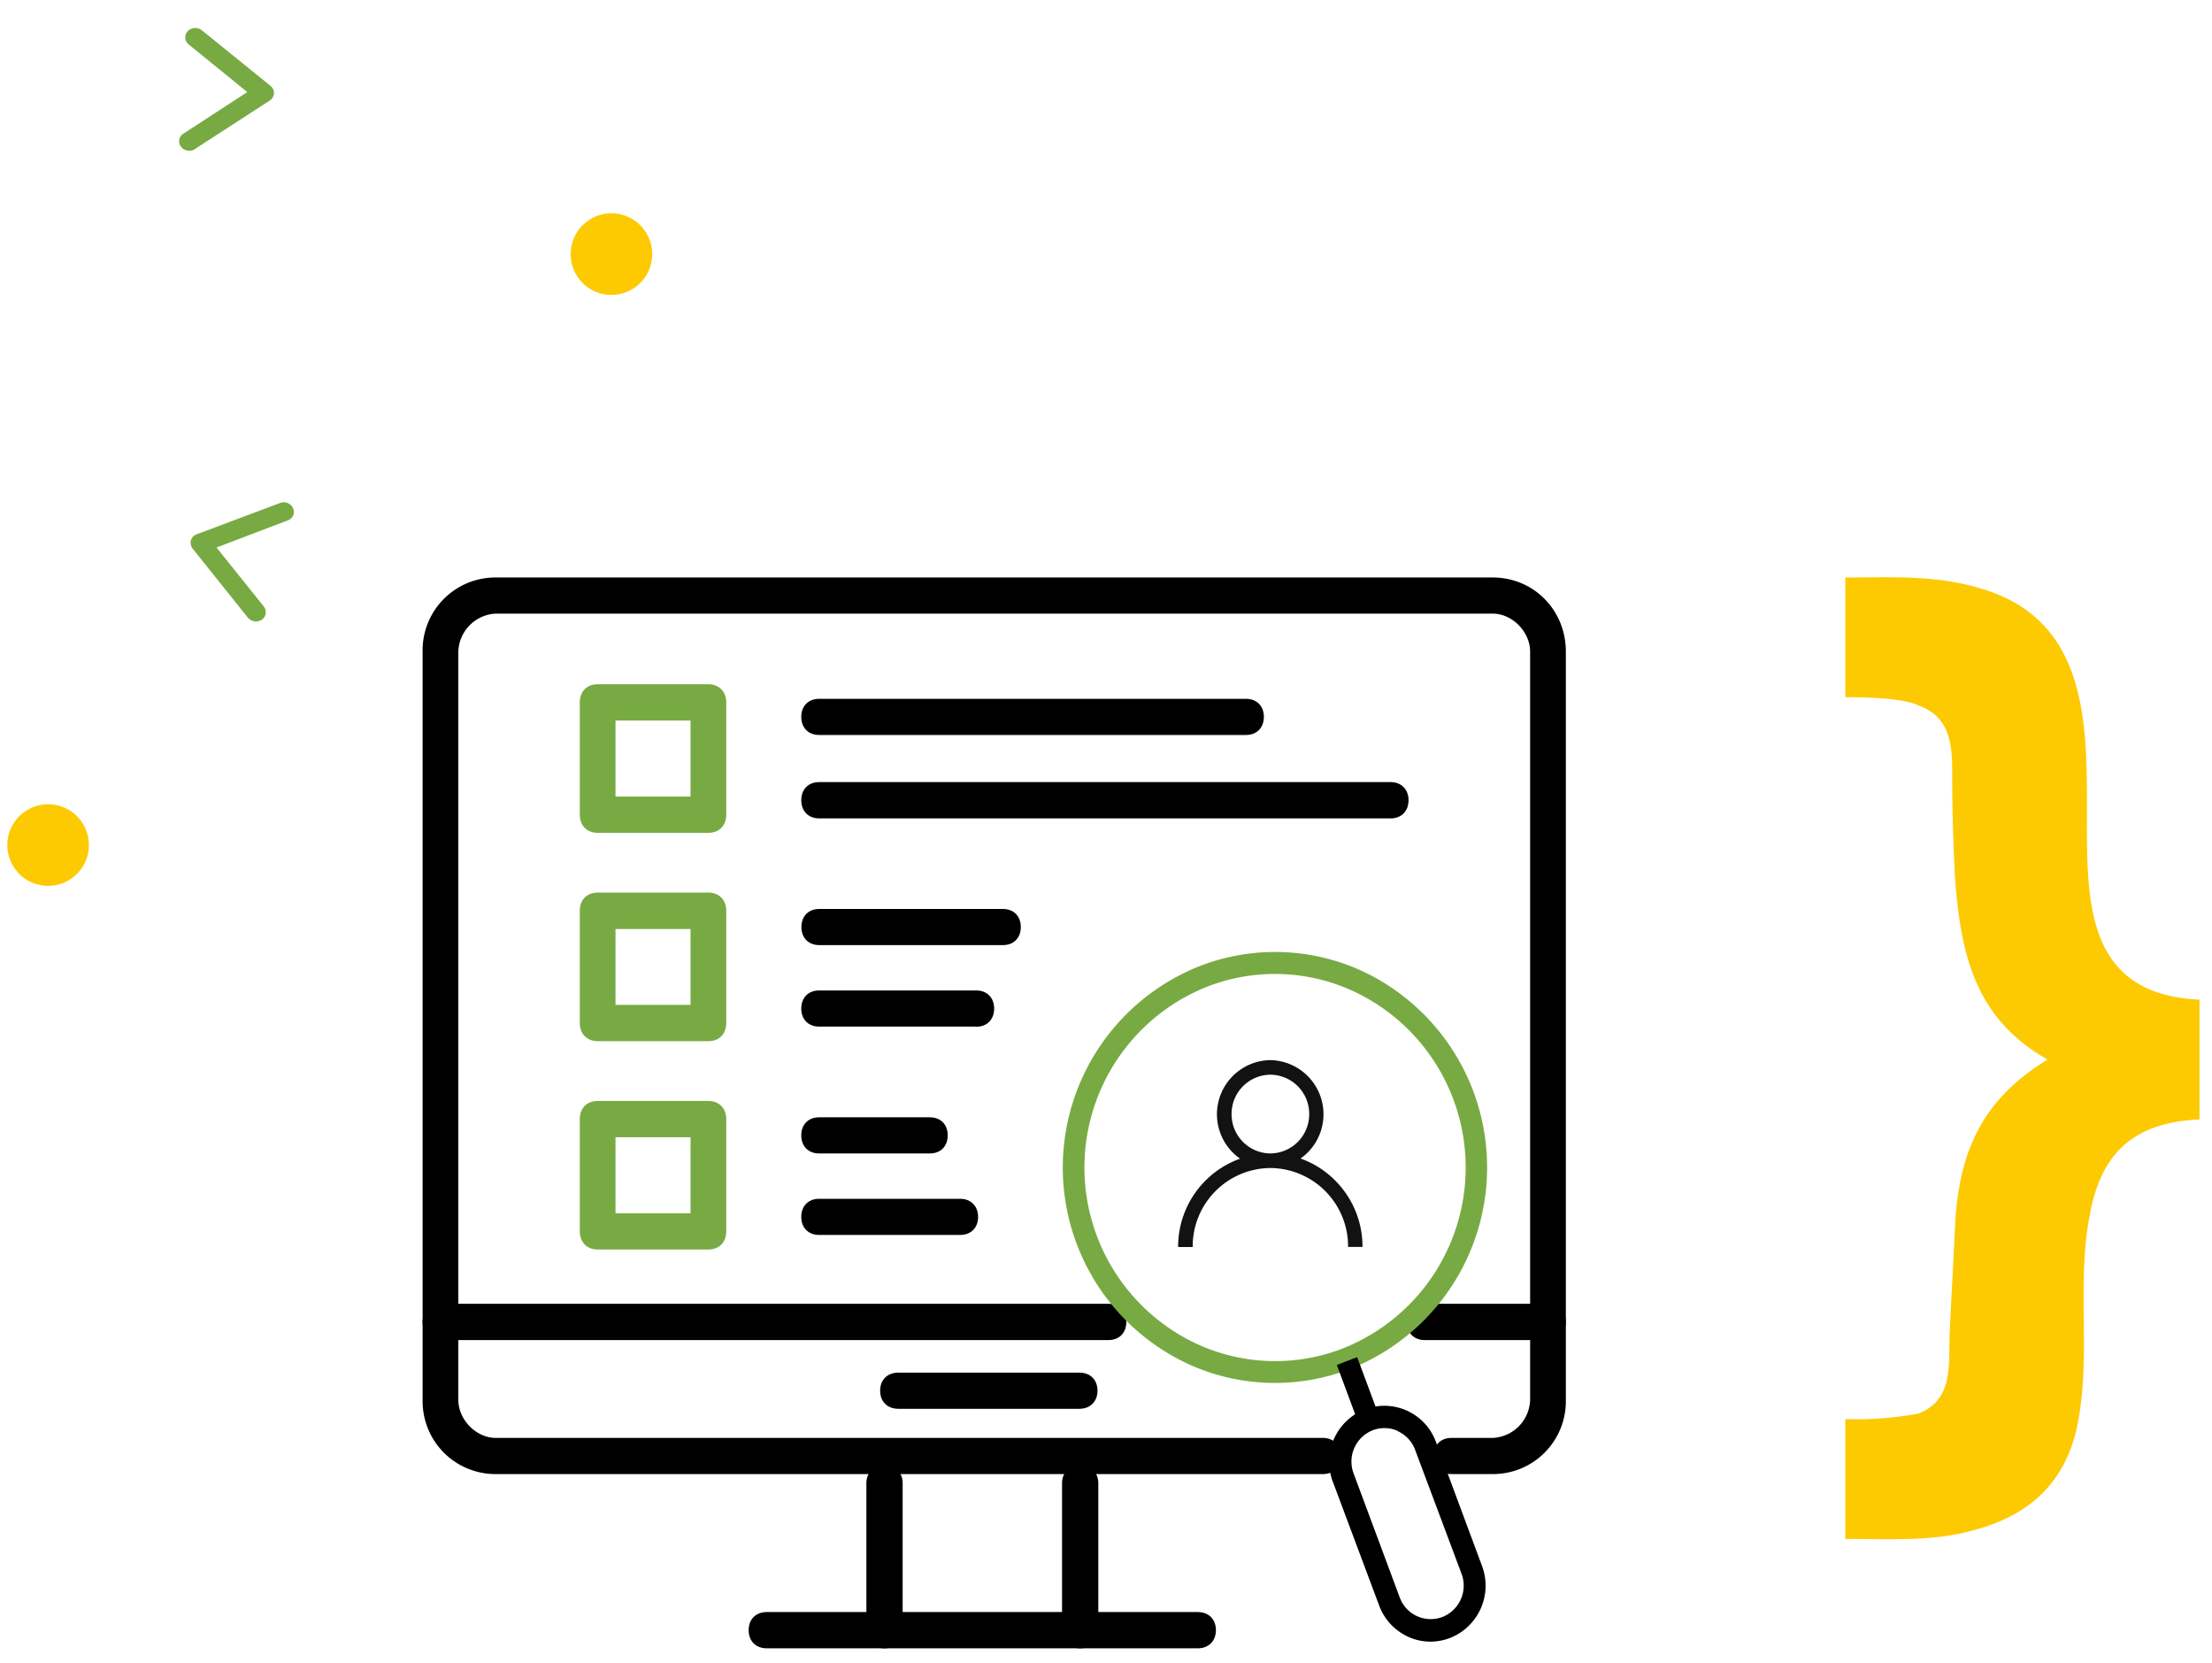
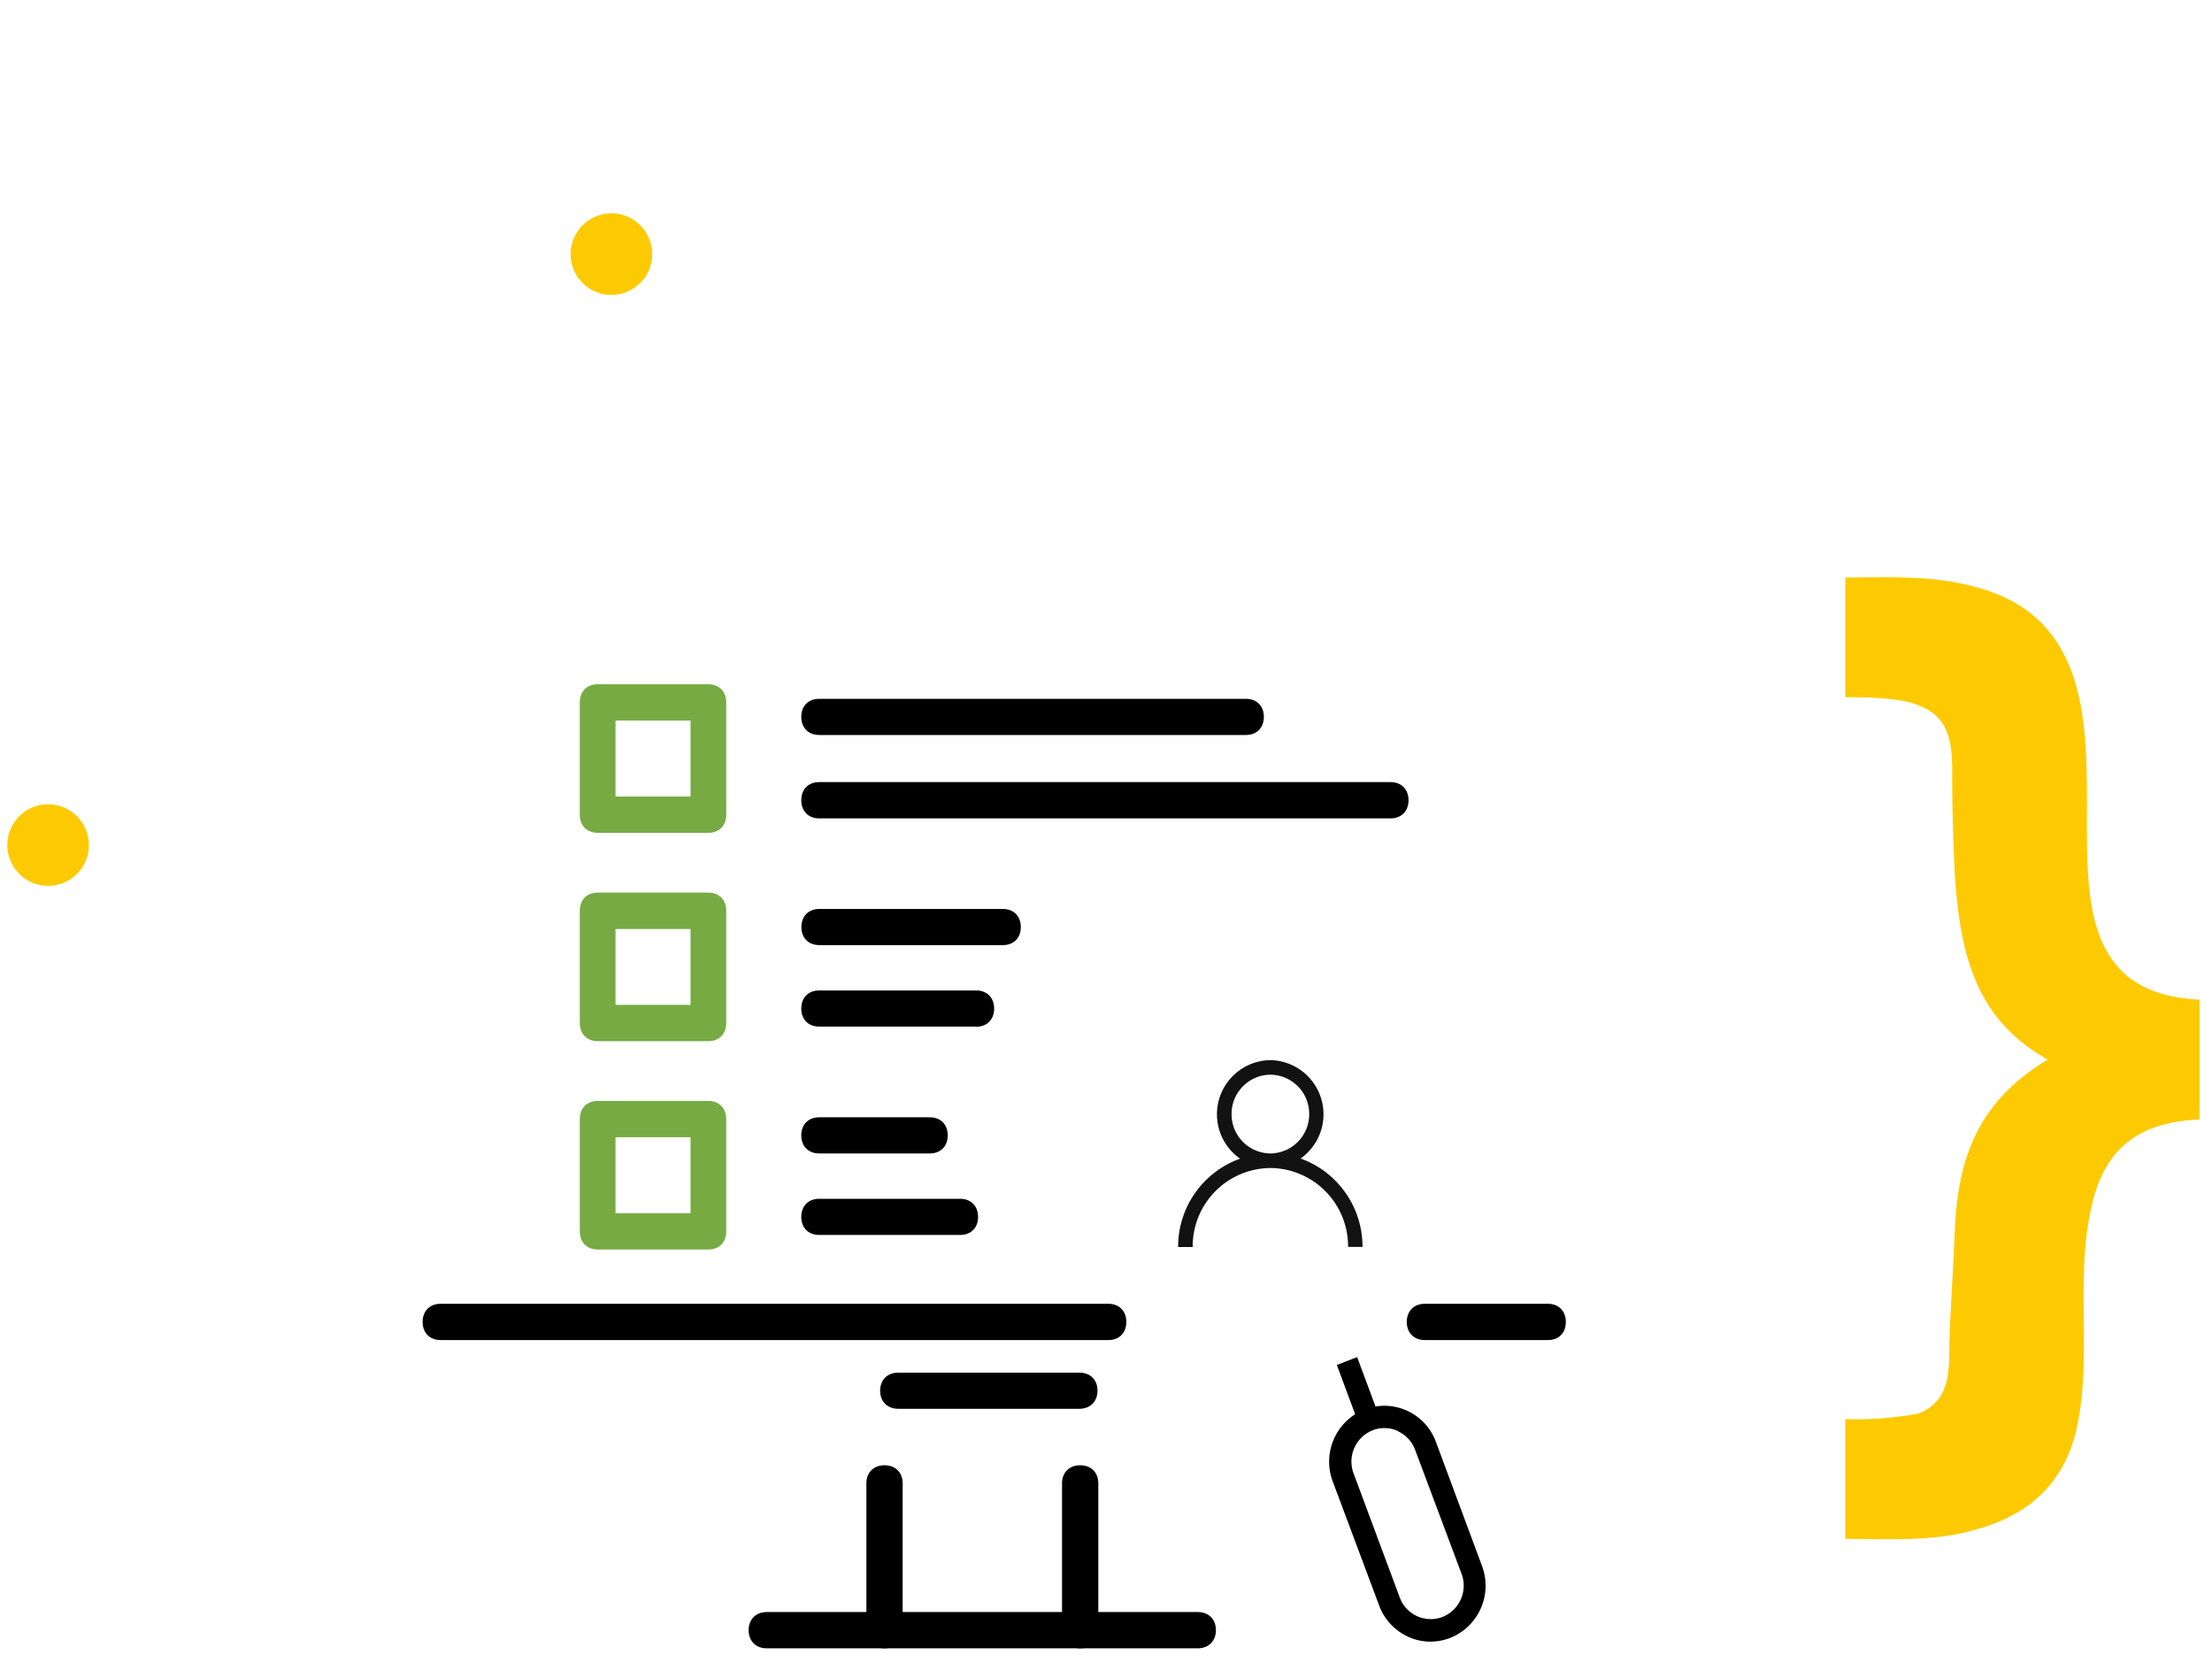
<svg xmlns="http://www.w3.org/2000/svg" width="161" height="121" fill="none" viewBox="0 0 161 121">
-   <path fill="#000" d="M108.64 107.26h-3c-.78 0-1.3-.52-1.3-1.31 0-.8.52-1.32 1.3-1.32h3a2.86 2.86 0 0 0 2.73-2.77V47.42c0-1.45-1.3-2.77-2.73-2.77H36.09a2.86 2.86 0 0 0-2.73 2.77v54.44c0 1.45 1.3 2.77 2.73 2.77h60.2c.77 0 1.3.53 1.3 1.32s-.53 1.31-1.3 1.31h-60.2a5.3 5.3 0 0 1-5.33-5.4V47.42a5.3 5.3 0 0 1 5.33-5.4h72.55c2.99 0 5.33 2.37 5.33 5.4v54.44a5.3 5.3 0 0 1-5.33 5.4Z" />
  <path fill="#000" d="M112.67 97.51h-8.98c-.77 0-1.3-.53-1.3-1.32s.53-1.32 1.3-1.32h8.98c.78 0 1.3.53 1.3 1.32 0 .8-.52 1.32-1.3 1.32ZM80.68 97.51H32.06c-.78 0-1.3-.53-1.3-1.32s.52-1.32 1.3-1.32h48.62c.78 0 1.3.53 1.3 1.32 0 .8-.52 1.32-1.3 1.32ZM78.56 102.51H65.38c-.79 0-1.32-.52-1.32-1.32 0-.79.53-1.31 1.32-1.31h13.18c.8 0 1.32.52 1.32 1.31 0 .8-.53 1.32-1.32 1.32Z" />
  <path fill="#78AA43" d="M51.56 60.6H43.5c-.78 0-1.3-.53-1.3-1.32v-8.17c0-.8.52-1.32 1.3-1.32h8.06c.78 0 1.3.53 1.3 1.32v8.17c0 .8-.52 1.32-1.3 1.32Zm-6.76-2.64h5.46v-5.53H44.8v5.53ZM51.56 75.76H43.5c-.78 0-1.3-.53-1.3-1.32v-8.17c0-.8.52-1.32 1.3-1.32h8.06c.78 0 1.3.53 1.3 1.32v8.17c0 .8-.52 1.32-1.3 1.32Zm-6.76-2.64h5.46V67.6H44.8v5.53ZM51.56 90.92H43.5c-.78 0-1.3-.53-1.3-1.32v-8.17c0-.8.52-1.32 1.3-1.32h8.06c.78 0 1.3.53 1.3 1.32v8.17c0 .8-.52 1.32-1.3 1.32Zm-6.76-2.64h5.46v-5.53H44.8v5.53Z" />
  <path fill="#000" d="M90.69 53.48H59.62c-.78 0-1.3-.52-1.3-1.32 0-.79.52-1.31 1.3-1.31h31.07c.78 0 1.3.52 1.3 1.31 0 .8-.52 1.32-1.3 1.32ZM101.22 59.55h-41.6c-.78 0-1.3-.53-1.3-1.32 0-.8.52-1.32 1.3-1.32h41.6c.78 0 1.3.53 1.3 1.32s-.52 1.32-1.3 1.32ZM73 68.77H59.63c-.78 0-1.3-.52-1.3-1.31 0-.8.52-1.32 1.3-1.32H73c.78 0 1.3.52 1.3 1.32 0 .79-.52 1.31-1.3 1.31ZM71.06 74.7H59.62c-.78 0-1.3-.52-1.3-1.31 0-.8.52-1.32 1.3-1.32h11.44c.78 0 1.3.53 1.3 1.32s-.52 1.32-1.3 1.32ZM67.68 83.93h-8.06c-.78 0-1.3-.52-1.3-1.32 0-.79.52-1.31 1.3-1.31h8.06c.78 0 1.3.52 1.3 1.31 0 .8-.52 1.32-1.3 1.32ZM69.89 89.86H59.62c-.78 0-1.3-.52-1.3-1.31 0-.8.52-1.32 1.3-1.32h10.27c.78 0 1.3.53 1.3 1.32s-.52 1.31-1.3 1.31Z" />
  <path fill="#121212" d="M97.2 85.92a6.67 6.67 0 0 0-2.54-1.62 3.94 3.94 0 0 0-2.2-7.16 3.94 3.94 0 0 0-2.2 7.17 6.8 6.8 0 0 0-4.51 6.43h1.06a5.7 5.7 0 0 1 5.66-5.75 5.7 5.7 0 0 1 5.65 5.74h1.05a6.8 6.8 0 0 0-1.96-4.8Zm-4.73-1.99a2.85 2.85 0 0 1-2.83-2.87 2.85 2.85 0 0 1 2.83-2.86 2.85 2.85 0 0 1 2.82 2.86 2.85 2.85 0 0 1-2.82 2.87Z" />
-   <path fill="#78AA43" d="M86.44 99.23a15.76 15.76 0 0 1 .9-28.94 15.16 15.16 0 0 1 11.83.38 15.77 15.77 0 0 1-.9 28.94 15.16 15.16 0 0 1-11.83-.38Zm12.08-27.1a13.62 13.62 0 0 0-10.62-.35 14.16 14.16 0 0 0-.81 26 13.62 13.62 0 0 0 10.62.35 14.16 14.16 0 0 0 .81-26Z" />
  <path fill="#000" d="m97.3 99.32 1.48-.57 1.7 4.57-1.48.57-1.7-4.57Z" />
  <path fill="#000" d="M102.48 119.09a4.02 4.02 0 0 1-2.1-2.27L97 107.79a4.09 4.09 0 0 1 2.34-5.24 4 4 0 0 1 5.17 2.36l3.36 9.04a4.09 4.09 0 0 1-2.34 5.24c-1 .38-2.09.35-3.06-.1Zm-.73-14.96a2.36 2.36 0 0 0-1.83-.06 2.45 2.45 0 0 0-1.4 3.14l3.36 9.03a2.4 2.4 0 0 0 3.1 1.42 2.45 2.45 0 0 0 1.4-3.14L103 105.5c-.23-.63-.7-1.1-1.26-1.36ZM64.38 119.94c-.79 0-1.32-.53-1.32-1.32v-10.68c0-.8.53-1.32 1.32-1.32.8 0 1.32.53 1.32 1.32v10.68c0 .79-.53 1.32-1.32 1.32ZM78.62 119.94c-.79 0-1.32-.53-1.32-1.32v-10.68c0-.8.53-1.32 1.32-1.32.8 0 1.32.53 1.32 1.32v10.68c0 .79-.53 1.32-1.32 1.32Z" />
  <path fill="#000" d="M87.2 119.94H55.81c-.8 0-1.32-.53-1.32-1.32 0-.8.53-1.32 1.32-1.32h31.37c.8 0 1.32.53 1.32 1.32s-.53 1.32-1.32 1.32Z" />
  <circle cx="44.5" cy="18.49" r="2.97" fill="#FDCA02" transform="rotate(11.24 44.5 18.5)" />
  <circle cx="3.5" cy="61.49" r="2.97" fill="#FDCA02" transform="rotate(11.24 3.5 61.5)" />
-   <path fill="#78AA43" d="M20.84 36.57c.14.04.27.12.37.23.1.11.16.25.18.4a.64.64 0 0 1-.1.4.68.68 0 0 1-.33.26l-5.2 1.98 3.44 4.29c.05.07.1.15.12.24a.65.65 0 0 1-.07.52.66.66 0 0 1-.19.2.78.78 0 0 1-1.03-.16l-4-5a.7.7 0 0 1-.14-.3.64.64 0 0 1 .15-.57.7.7 0 0 1 .27-.18l6.05-2.27a.77.77 0 0 1 .48-.04ZM13.74 10.97a.78.78 0 0 1-.42-.15.7.7 0 0 1-.25-.34.64.64 0 0 1 0-.41.68.68 0 0 1 .27-.34L18 6.7l-4.26-3.46a.7.7 0 0 1-.18-.22.65.65 0 0 1-.04-.52.67.67 0 0 1 .14-.23.78.78 0 0 1 1.04-.06l4.98 4.03a.7.7 0 0 1 .2.25.64.64 0 0 1-.03.6.7.7 0 0 1-.22.23l-5.42 3.51c-.13.1-.3.15-.46.14Z" />
  <path fill="#FDCA02" d="M160.09 72.74v8.72c-4.71.2-7.16 2.37-7.98 6.93-1.03 5.16.2 10.7-1.03 15.86-1.02 3.96-3.68 6.14-7.57 7.13-2.86.8-6.13.6-9.2.6v-8.72a25 25 0 0 0 5.32-.4c2.04-.8 2.25-2.58 2.25-4.56 0-1.58.2-4.36.4-8.72.21-5.55 1.85-9.51 6.76-12.48-5.32-2.98-6.34-7.73-6.75-13.28-.2-3.97-.2-6.54-.2-7.73 0-1.98-.21-3.97-2.46-4.76-.82-.4-2.66-.6-5.32-.6v-8.71c3.27 0 6.54-.2 9.82.79 7.57 2.18 7.77 9.31 7.77 15.66 0 6.73-.4 13.87 8.19 14.27Z" />
</svg>